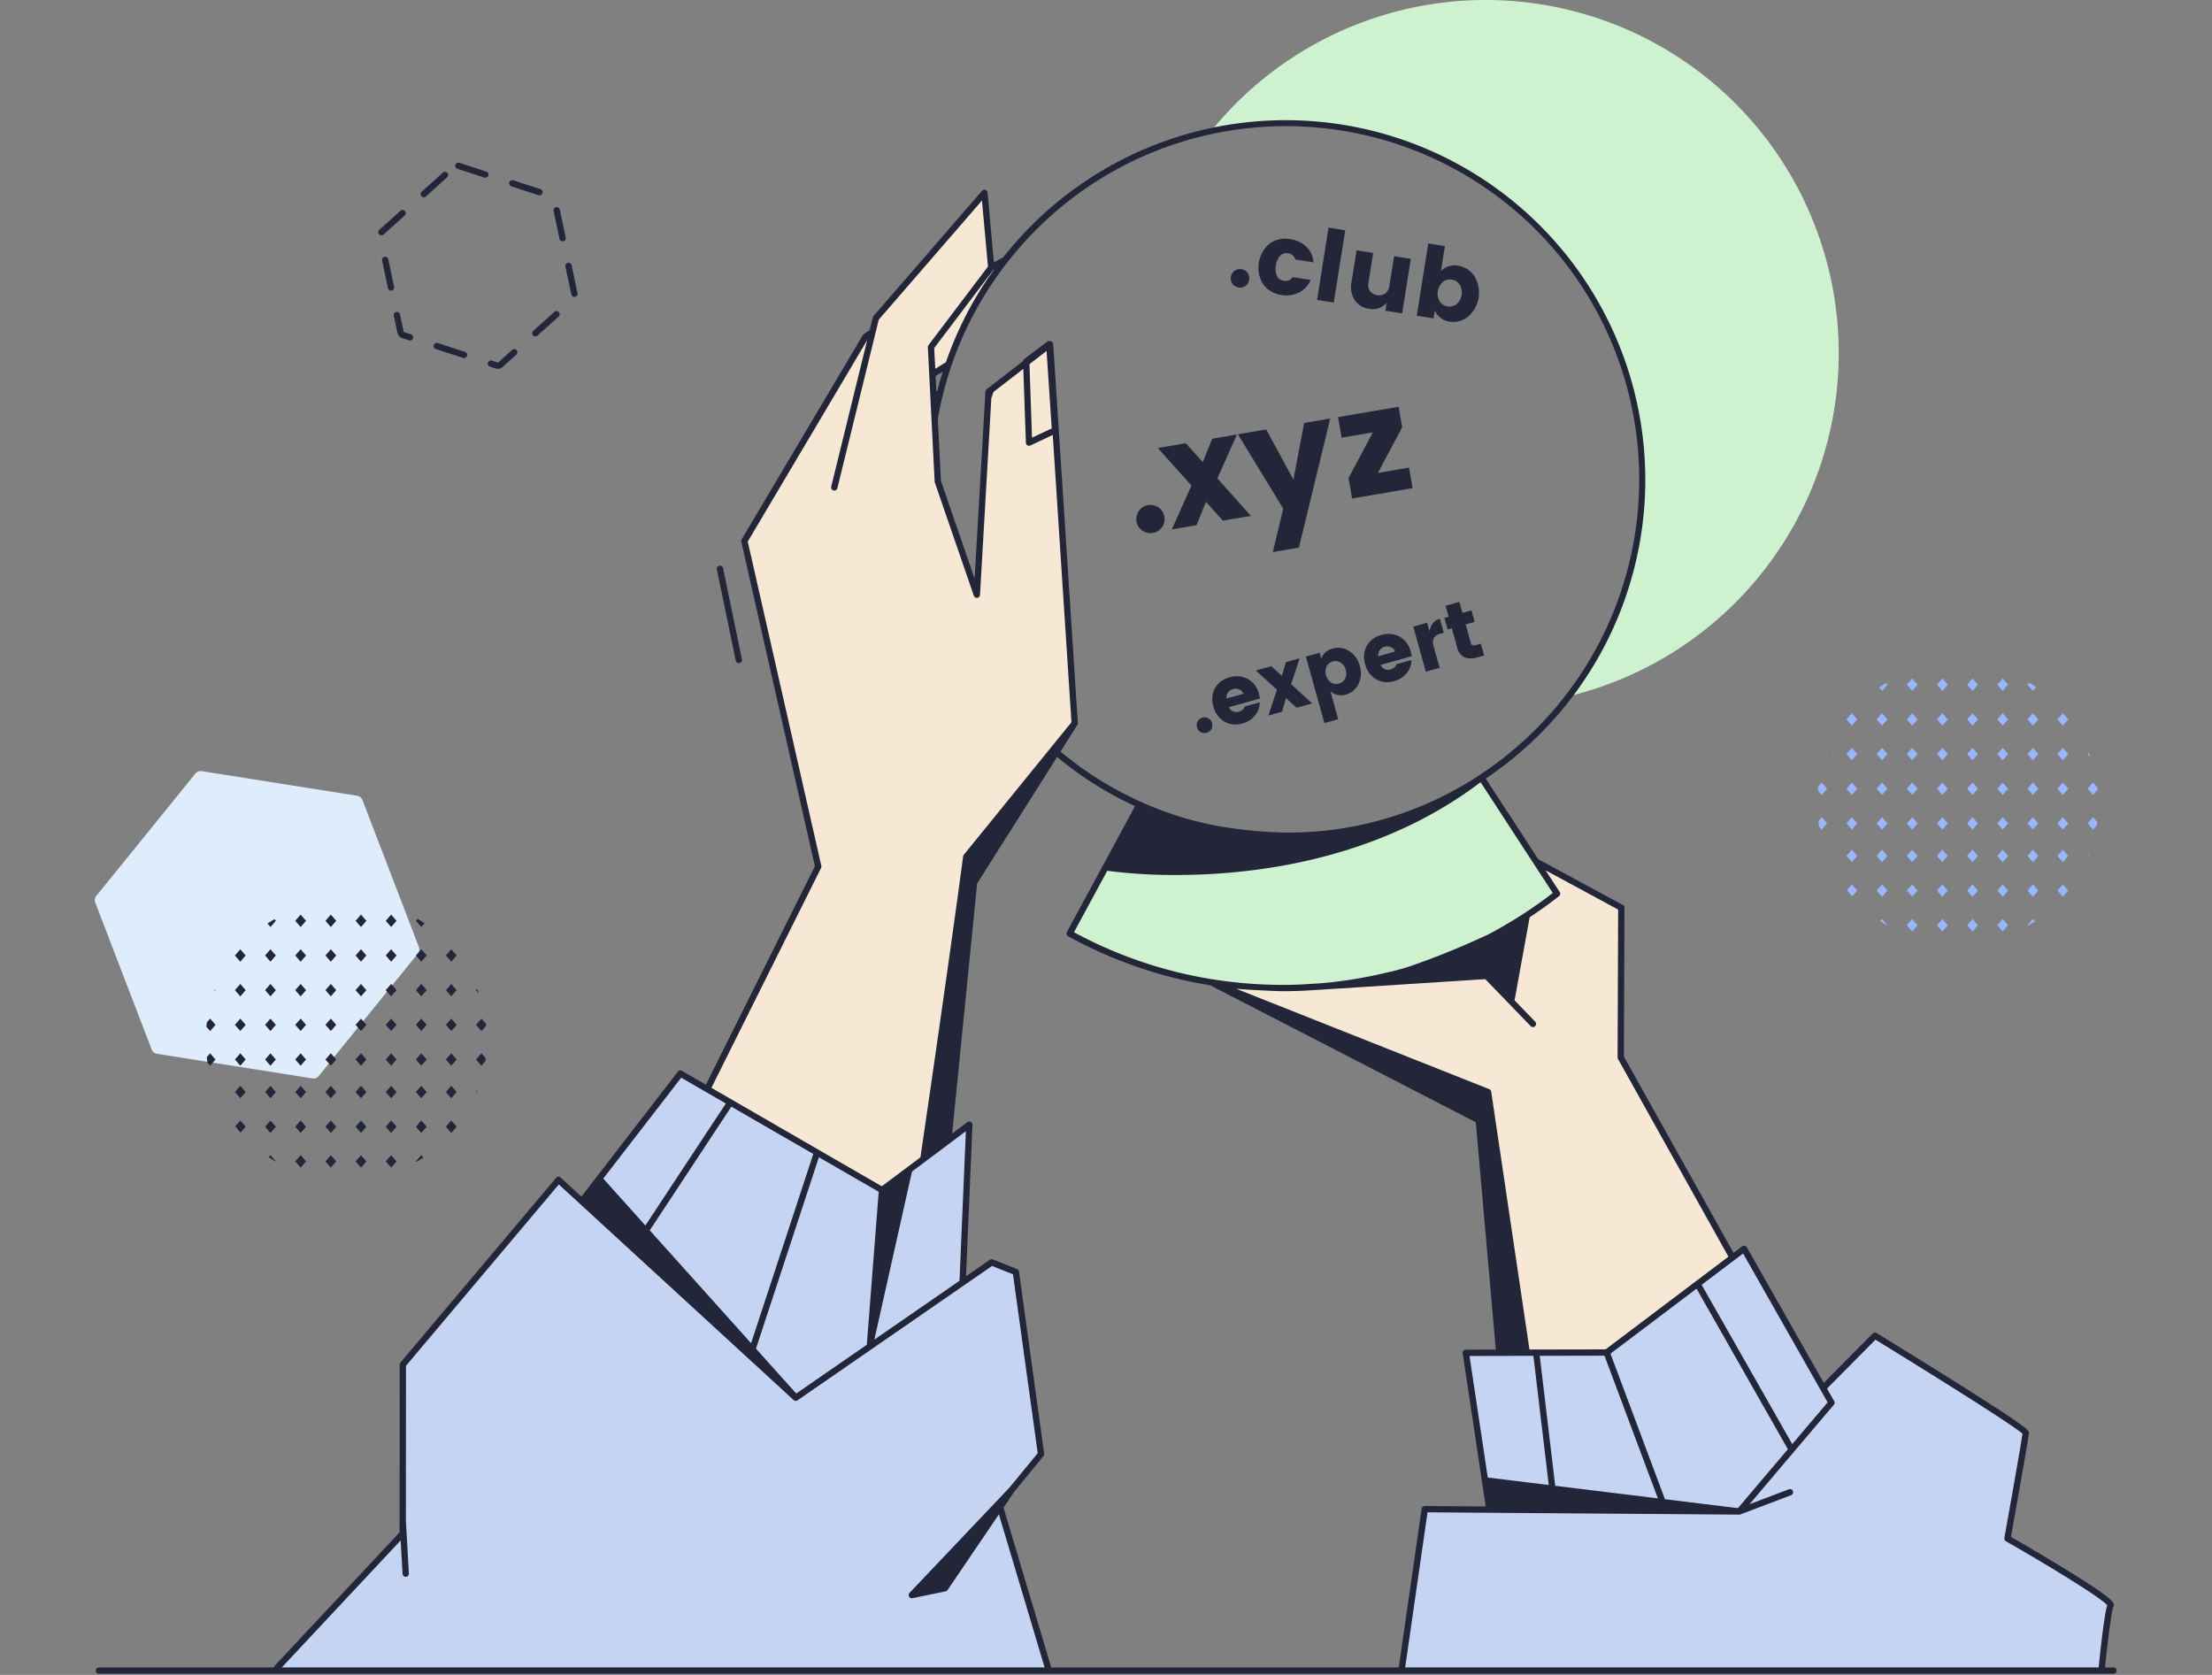
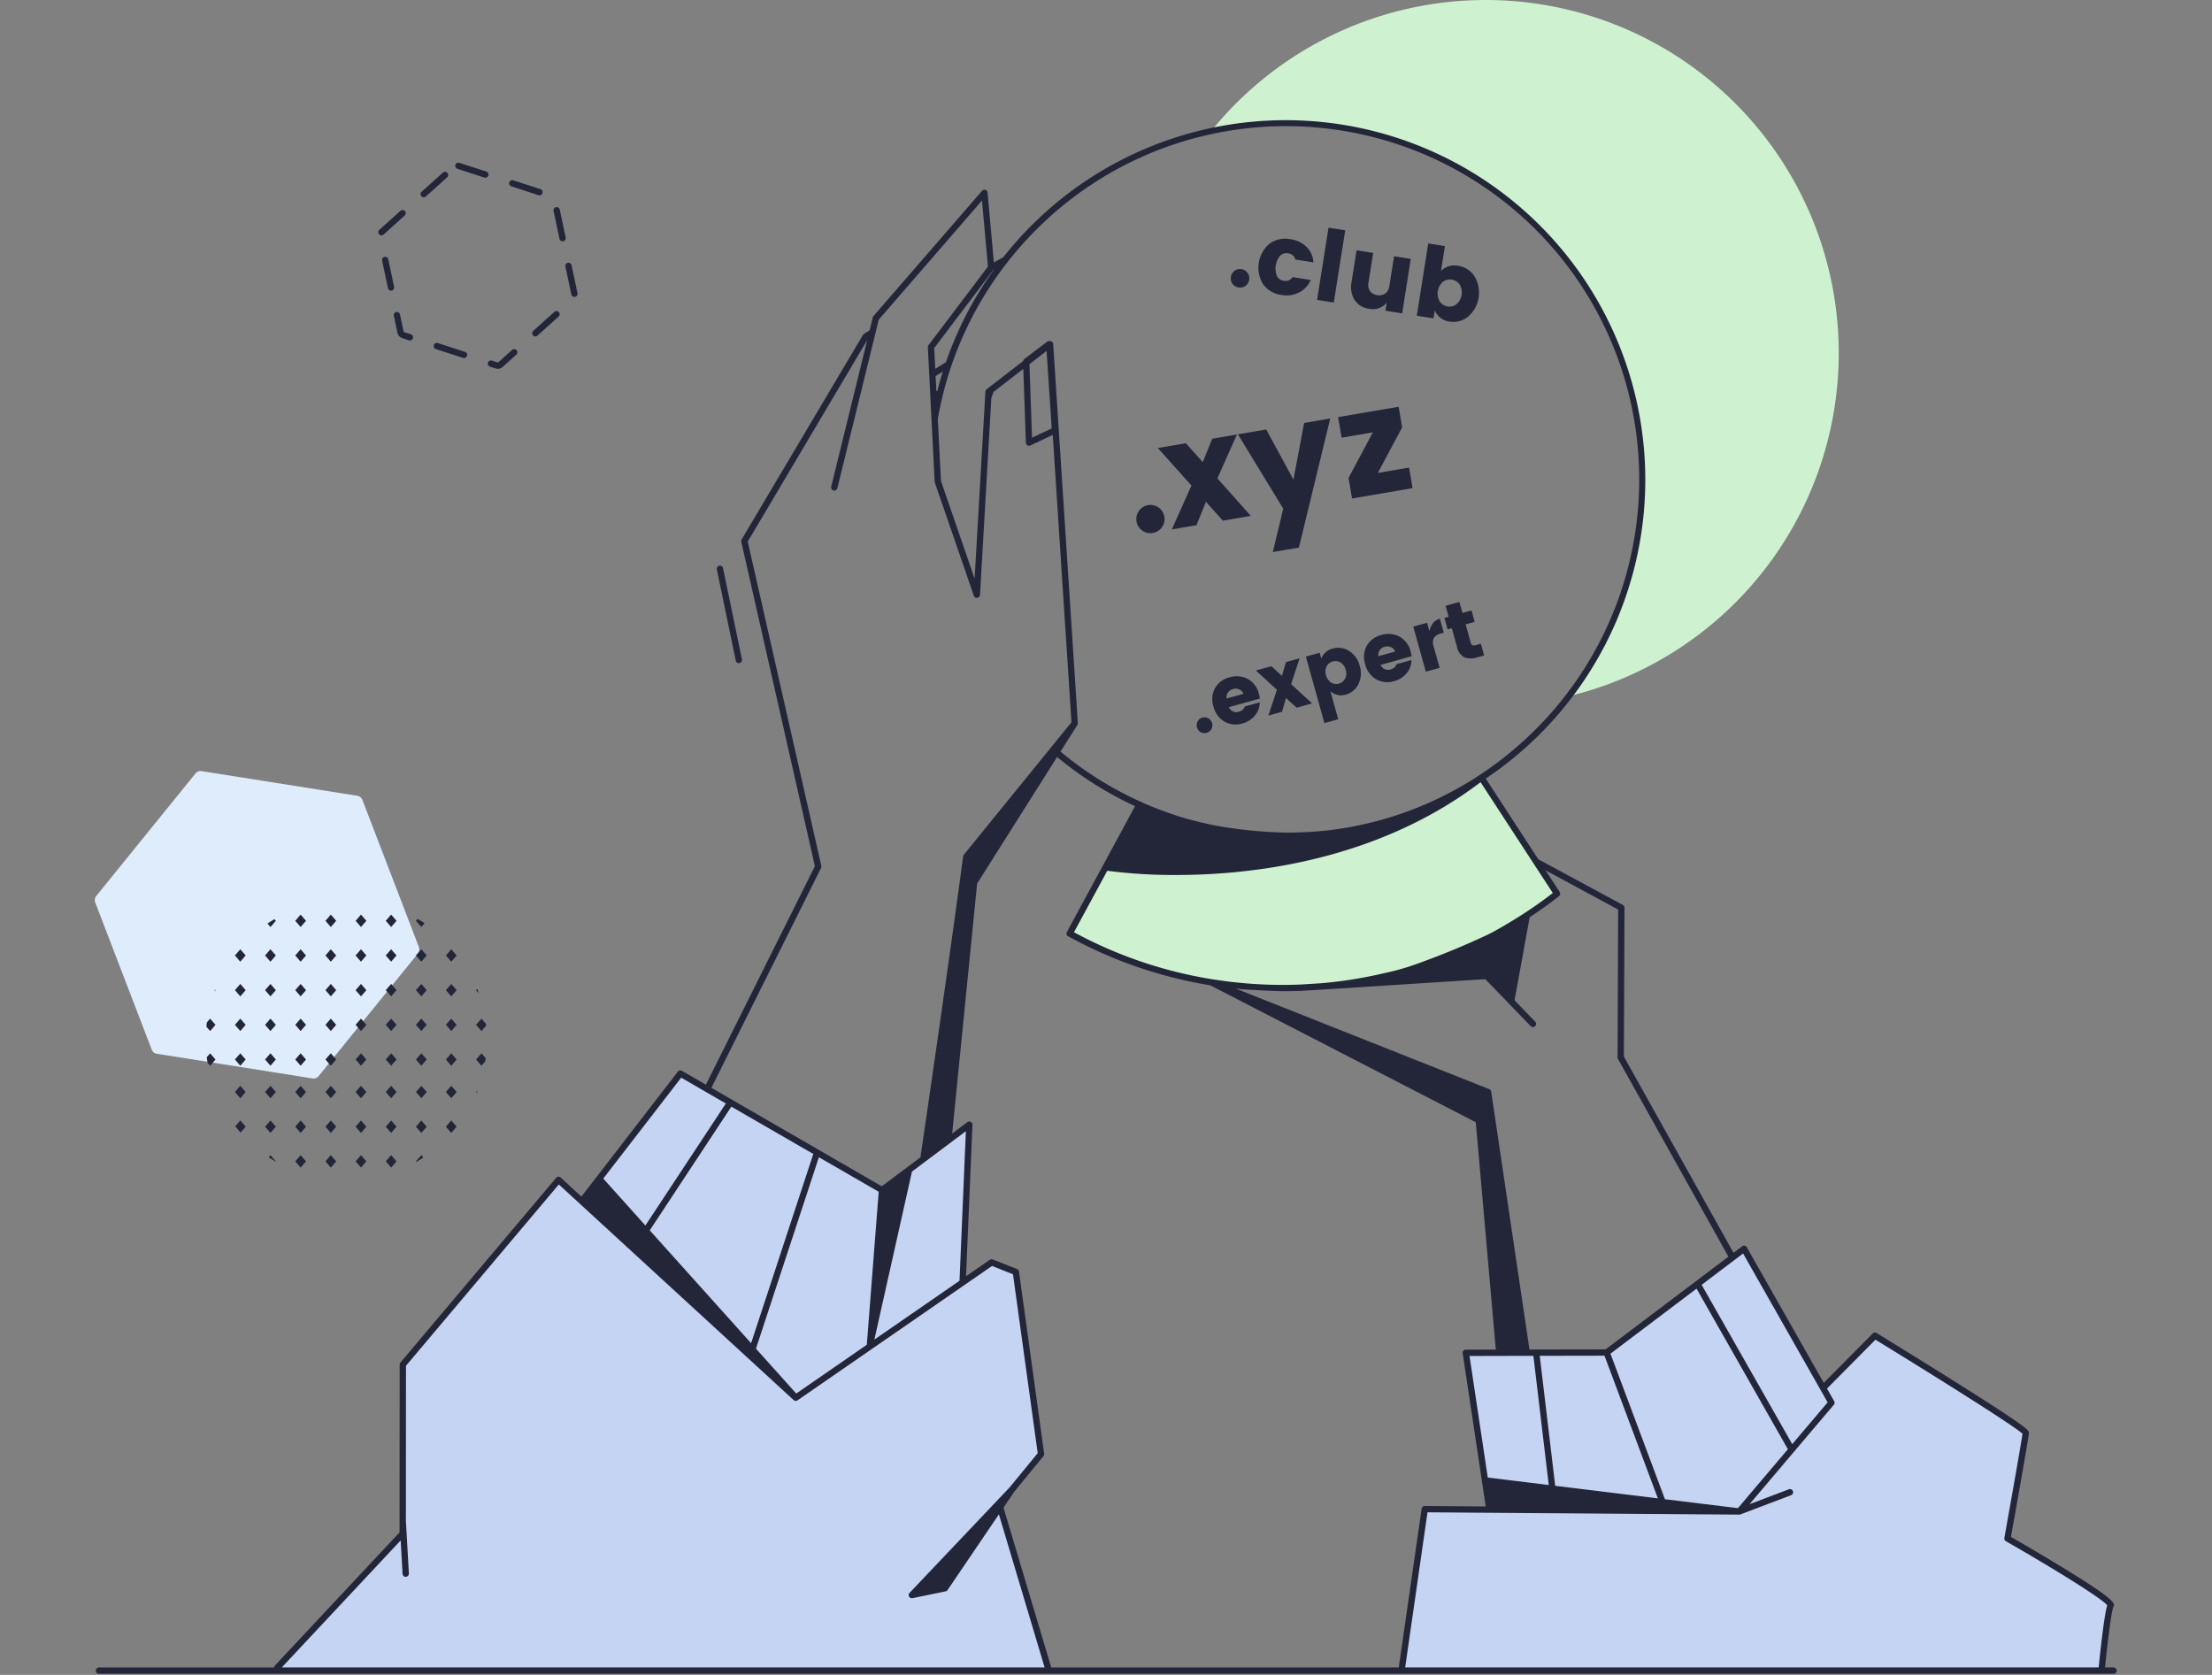
<svg xmlns="http://www.w3.org/2000/svg" viewBox="0 0 700 530">
  <rect x="0" y="0" width="700" height="530" fill="#808080" stroke="none" />
  <rect width="700" height="530" opacity="0" />
  <path d="M581.879,111.72a111.735,111.735,0,0,1-85.37,108.58A112.836,112.836,0,0,0,383.339,41.4a111.725,111.725,0,0,1,198.54,70.32ZM338.5,295.415l.007-.013h0ZM468.779,246.07a.209.209,0,0,1-.06.04c-1.14.89-19.96,15.14-50.57,17.87l-.26.03c-.2.02-.4.03-.6.04a119.946,119.946,0,0,1-36.08-2.48c-.48-.1-.96-.22-1.43-.34a89.587,89.587,0,0,1-19.18-6.62l-22.09,40.79a140.735,140.735,0,0,0,154.22-12.6Z" fill="#cef2cf" />
-   <path d="M152.357,326.264l-1.706-1.963,1.706-1.965,1.4,1.616a44.226,44.226,0,0,0-2.2-9.581l-.907-1.043.362-.417a44.623,44.623,0,0,0-16.65-20.755l-1.034,1.192-1.705-1.965.53-.61a44.268,44.268,0,0,0-22.572-6.156h0a44.265,44.265,0,0,0-22.731,6.248l.451.519L85.6,293.349l-.946-1.091a44.611,44.611,0,0,0-16.595,20.9l.148.172-.4.456a44.261,44.261,0,0,0-2.349,9.749l1.04-1.2,1.7,1.965-1.7,1.963L65.3,324.889c-.131,1.387-.2,2.79-.2,4.211h0a44.952,44.952,0,0,0,.341,5.424l1.058-1.217,1.7,1.964-1.7,1.964-.81-.933a44.27,44.27,0,0,0,8.778,20.087l1.579-1.819,1.7,1.965L76.128,358.4a44.684,44.684,0,0,0,8.9,7.788l.563-.648,1.712,1.964-.053.06a44.448,44.448,0,0,0,44.505.091l-.131-.152,1.705-1.963.652.747a44.62,44.62,0,0,0,16.845-20.525l-.175-.2.467-.538a44.1,44.1,0,0,0,2.438-9.17l-1.2,1.381-1.706-1.964,1.706-1.964,1.328,1.529a44.132,44.132,0,0,0,.152-10.277ZM76.044,347.526l-1.7-1.963,1.7-1.965,1.7,1.965Zm0-10.29-1.7-1.964,1.7-1.964,1.7,1.964Zm0-10.972-1.7-1.963,1.7-1.965,1.7,1.965Zm0-10.973-1.7-1.963,1.7-1.965,1.7,1.965Zm0-10.972-1.7-1.963,1.7-1.965,1.7,1.965Zm9.547,54.18-1.7-1.963,1.7-1.965,1.712,1.965Zm0-10.973-1.7-1.963,1.7-1.965,1.712,1.965Zm0-10.29-1.7-1.964,1.7-1.964,1.712,1.964Zm0-10.972-1.7-1.963,1.7-1.965L87.3,324.3Zm0-10.973-1.7-1.963,1.7-1.965,1.712,1.965Zm0-10.972-1.7-1.963,1.7-1.965,1.712,1.965Zm9.548,65.152-1.7-1.964,1.7-1.964,1.706,1.964Zm0-10.972-1.7-1.963,1.7-1.965,1.706,1.965Zm0-10.973-1.7-1.963,1.7-1.965,1.706,1.965Zm0-10.29-1.7-1.964,1.7-1.964,1.706,1.964Zm0-10.972-1.7-1.963,1.7-1.965,1.706,1.965Zm0-10.973-1.7-1.963,1.7-1.965,1.706,1.965Zm0-10.972-1.7-1.963,1.7-1.965,1.706,1.965Zm0-10.971-1.7-1.964,1.7-1.965,1.706,1.965Zm9.551,76.123-1.7-1.964,1.7-1.964,1.706,1.964Zm0-10.972-1.7-1.963,1.7-1.965,1.706,1.965Zm0-10.973-1.7-1.963,1.7-1.965,1.706,1.965Zm0-10.29-1.7-1.964,1.7-1.964,1.706,1.964Zm0-10.972-1.7-1.963,1.7-1.965L106.4,324.3Zm0-10.973-1.7-1.963,1.7-1.965,1.706,1.965Zm0-10.972-1.7-1.963,1.7-1.965,1.706,1.965Zm0-10.971-1.7-1.964,1.7-1.965,1.706,1.965Zm9.545,76.123-1.712-1.964,1.712-1.964,1.7,1.964Zm0-10.972-1.712-1.963,1.712-1.965,1.7,1.965Zm0-10.973-1.712-1.963,1.712-1.965,1.7,1.965Zm0-10.29-1.712-1.964,1.712-1.964,1.7,1.964Zm0-10.972-1.712-1.963,1.712-1.965,1.7,1.965Zm0-10.973-1.712-1.963,1.712-1.965,1.7,1.965Zm0-10.972-1.712-1.963,1.712-1.965,1.7,1.965Zm0-10.971-1.7-1.964,1.7-1.965,1.7,1.965Zm9.548,76.123-1.706-1.965,1.706-1.963,1.7,1.963Zm0-10.972-1.706-1.964,1.706-1.964,1.7,1.964Zm0-10.973-1.706-1.964,1.706-1.964,1.7,1.964Zm0-10.29-1.706-1.965,1.706-1.963,1.7,1.963Zm0-10.972-1.706-1.964,1.706-1.964,1.7,1.964Zm0-10.972-1.706-1.964,1.706-1.964,1.7,1.964Zm0-10.973-1.706-1.964,1.706-1.964,1.7,1.964Zm0-10.971-1.706-1.965,1.706-1.964,1.7,1.964Zm9.546,65.151-1.705-1.964,1.705-1.964,1.712,1.964Zm0-10.973-1.705-1.964,1.705-1.964,1.712,1.964Zm0-10.29-1.705-1.965,1.705-1.963,1.712,1.963Zm0-10.972-1.705-1.964,1.705-1.964,1.712,1.964Zm0-10.972-1.705-1.964,1.705-1.964,1.712,1.964Zm0-10.973-1.705-1.964,1.705-1.964,1.712,1.964Zm9.48,54.18-1.7-1.964,1.7-1.964,1.705,1.964Zm0-10.973-1.7-1.964,1.7-1.964,1.705,1.964Zm0-10.29-1.7-1.965,1.7-1.963,1.705,1.963Zm0-10.972-1.7-1.964,1.7-1.964,1.705,1.964Zm0-10.972-1.7-1.964,1.7-1.964,1.705,1.964Zm0-10.973-1.7-1.964,1.7-1.964,1.705,1.964Z" fill="none" />
-   <path d="M652.8,258.6l1.705,1.963-1.705,1.965-1.706-1.965Zm-1.706-9.008,1.706,1.964,1.705-1.964-1.705-1.964Zm0-10.972,1.706,1.964,1.705-1.964-1.705-1.964Zm0-10.973,1.706,1.964,1.705-1.964-1.705-1.964Zm9.548,32.917,1.705,1.964,1.2-1.381c.051-.336.086-.678.129-1.017l-1.328-1.53Zm0-10.971,1.705,1.963,1.48-1.7c-.021-.205-.053-.405-.077-.608l-1.4-1.617Zm.906-9.93c-.172-.491-.355-.977-.544-1.46l-.362.417Zm-83.355,20.9-1.706-1.964-1.057,1.218c.072.6.152,1.189.248,1.778l.809.932Zm0-10.971-1.706-1.965-1.039,1.2c-.057.45-.113.9-.155,1.355l1.194,1.375Zm-.149-11.144c-.081.21-.17.415-.248.627l.4-.456Zm6.285,22.115,1.706,1.964,1.705-1.964-1.705-1.964Zm0-10.971,1.706,1.963,1.705-1.963-1.705-1.965Zm0-10.973,1.706,1.963,1.705-1.963-1.705-1.965Zm0-10.972,1.706,1.963,1.705-1.963-1.705-1.965Zm9.547,32.916,1.705,1.964,1.712-1.964-1.712-1.964Zm0-10.971,1.705,1.963,1.712-1.963-1.712-1.965Zm0-10.973,1.705,1.963,1.712-1.963-1.712-1.965Zm0-10.972,1.705,1.963,1.712-1.963-1.712-1.965Zm3.415-10.972-.451-.519c-.747.445-1.483.907-2.2,1.393l.947,1.091Zm6.133,43.888,1.706,1.964,1.705-1.964-1.705-1.964Zm0-10.971,1.706,1.963,1.705-1.963-1.705-1.965Zm0-10.973,1.706,1.963,1.705-1.963-1.705-1.965Zm0-10.972,1.706,1.963,1.705-1.963-1.705-1.965Zm0-10.972,1.706,1.964,1.705-1.964-1.705-1.965Zm9.551,43.888,1.706,1.964,1.705-1.964-1.705-1.964Zm0-10.971,1.706,1.963,1.705-1.963-1.705-1.965Zm0-10.973,1.706,1.963,1.705-1.963-1.705-1.965Zm0-10.972,1.706,1.963,1.705-1.963-1.705-1.965Zm0-10.972,1.706,1.964,1.705-1.964-1.705-1.965Zm9.539,43.888,1.711,1.964,1.706-1.964-1.706-1.964Zm0-10.971,1.711,1.963,1.706-1.963-1.706-1.965Zm0-10.973,1.711,1.963,1.706-1.963-1.706-1.965Zm0-10.972,1.711,1.963,1.706-1.963-1.706-1.965Zm.006-10.972,1.705,1.964,1.706-1.964-1.706-1.965Zm9.548,43.887,1.705,1.965,1.7-1.965-1.7-1.963Zm0-10.971,1.705,1.964,1.7-1.964-1.7-1.964Zm0-10.972,1.705,1.964,1.7-1.964-1.7-1.964Zm0-10.973,1.705,1.964,1.7-1.964-1.7-1.964Zm0-10.972,1.705,1.965,1.7-1.965-1.7-1.964Zm9.546,43.888,1.706,1.965,1.711-1.965-1.711-1.963Zm0-10.971,1.706,1.964,1.711-1.964-1.711-1.964Zm0-10.972,1.706,1.964,1.711-1.964-1.711-1.964Zm0-10.973,1.706,1.964,1.711-1.964-1.711-1.964Zm1.706-9.007,1.033-1.191c-.72-.484-1.459-.942-2.209-1.384l-.53.61Zm7.774,63.187,1.706,1.964,1.705-1.964-1.705-1.963Zm0-10.972,1.706,1.964,1.705-1.964-1.705-1.964Zm9.723.2c.1-.245.2-.492.292-.739l-.467.538Zm-74.782,8.807-1.579,1.819q.8,1.031,1.662,2.012l1.622-1.867Zm-1.706-9.008,1.706,1.963,1.705-1.963-1.705-1.965Zm11.252,19.98-.562.647c.725.481,1.468.937,2.222,1.376l.052-.06Zm-1.705-9.008,1.705,1.963,1.712-1.963-1.712-1.964Zm0-10.972,1.705,1.963,1.712-1.963-1.712-1.965Zm9.548,21.943,1.706,1.964,1.705-1.964-1.705-1.963Zm0-10.971,1.706,1.963,1.705-1.963-1.705-1.964Zm0-10.972,1.706,1.963,1.705-1.963-1.705-1.965Zm9.551,21.943,1.706,1.964,1.705-1.964-1.705-1.963Zm0-10.971,1.706,1.963,1.705-1.963-1.705-1.964Zm0-10.972,1.706,1.963,1.705-1.963-1.705-1.965Zm9.539,21.943,1.711,1.964,1.706-1.964-1.706-1.963Zm0-10.971,1.711,1.963,1.706-1.963-1.706-1.964Zm0-10.972,1.711,1.963,1.706-1.963-1.706-1.965Zm9.554,21.943,1.705,1.964,1.7-1.964-1.7-1.963Zm0-10.972,1.705,1.964,1.7-1.964-1.7-1.963Zm0-10.972,1.705,1.964,1.7-1.964-1.7-1.964Zm9.546,21.944.132.151q1.132-.652,2.225-1.367l-.651-.747Zm0-10.972,1.706,1.964,1.711-1.964-1.711-1.963Zm0-10.972,1.706,1.964,1.711-1.964-1.711-1.964Z" fill="#98b7ff" />
  <path d="M417.289,264.05a109.99,109.99,0,0,1-15.12.38,112.7,112.7,0,0,1-20.96-2.86A119.946,119.946,0,0,0,417.289,264.05Z" fill="#fff" fill-rule="evenodd" />
  <path d="M667.9,508.034c-1,1.939-2.763,19.729-2.763,19.729h-221.5l7.236-50.205,99.5.744-79.058-.591-7.459-49.619L508.437,428l43.481-32.824,27.651,48.709-2.64-4.652,16.413-16.554s47.787,29.258,47.724,30.741-5.8,33.428-5.8,33.428S668.9,506.1,667.9,508.034ZM316.253,476.206l13.184-16.067-7.962-57.621-7.67-3.04-9.182,6.343,2.112-49.927-27.617,20.691-63.806-36.869-31.206,40.407-7.358-6.755-49.27,58.454-.034,53.48L87.7,527.763H331.651Z" fill="#c6d4f4" />
-   <path d="M548.259,397.93,508.439,428l-33.98.07-6.49-73.59L383.3,310.82a141.015,141.015,0,0,0,16.84,1.72c3.826.162,7.621.16,11.382.018l7.455-.474A140.064,140.064,0,0,0,492.729,282.8l-6.61-10.14,26.96,14.57-.19,47.36Zm-216.2-288.8-.016-.241-7.289,5.51.012.36-11.935,9.212-3.7,64.22-12.35-35.82-1.01-19.87-.74-14.51.42.23,4.7-2.94a112.015,112.015,0,0,1,17.92-33.04l-4.411,2.424.008-.01-2.131-23.628-34.361,39.648-1.1,4.494-2.111,1.312-38.4,64.73,23.38,103-35.13,70.42,55.31,31.95,20.97-15.71,8.16-81.62,26.06-41.22,5.78-9.15-7.8-119.93Z" fill="#f6e8d5" />
  <path d="M113.065,251.816l-49.258-7.8a2.093,2.093,0,0,0-1.953.749L30.466,283.518a2.092,2.092,0,0,0-.327,2.066l17.87,46.56a2.092,2.092,0,0,0,1.626,1.317l49.258,7.8a2.091,2.091,0,0,0,1.952-.749l31.388-38.757a2.092,2.092,0,0,0,.327-2.066l-17.87-46.561A2.092,2.092,0,0,0,113.065,251.816Z" fill="#dfecfc" />
  <path d="M144.514,335.271l-1.705,1.965-1.7-1.965,1.7-1.963Zm-1.705-12.935-1.7,1.964,1.7,1.964,1.705-1.964Zm0-10.972-1.7,1.964,1.7,1.964,1.705-1.964Zm0-10.973-1.7,1.964,1.7,1.964,1.705-1.964Zm10.747,35.464c.051-.337.085-.679.129-1.018l-1.328-1.529-1.706,1.964,1.706,1.964Zm.2-11.9-1.4-1.616-1.706,1.965,1.706,1.963,1.48-1.7C153.816,324.356,153.783,324.156,153.76,323.952Zm-3.109-10.624.907,1.043c-.173-.491-.356-.977-.545-1.46Zm-85.212,21.2c.073.6.153,1.19.248,1.778l.81.933,1.7-1.964-1.7-1.964ZM68.2,324.3l-1.7-1.965-1.04,1.2c-.056.451-.112.9-.154,1.356l1.194,1.375Zm-.148-11.145c-.081.21-.17.416-.248.628l.4-.456Zm9.695,22.116-1.7-1.964-1.7,1.964,1.7,1.964Zm0-10.971-1.7-1.965-1.7,1.965,1.7,1.963Zm0-10.973-1.7-1.965-1.7,1.965,1.7,1.963Zm0-10.972-1.7-1.965-1.7,1.965,1.7,1.963ZM87.3,335.272l-1.712-1.964-1.7,1.964,1.7,1.964Zm0-10.971-1.712-1.965-1.7,1.965,1.7,1.963Zm0-10.973-1.712-1.965-1.7,1.965,1.7,1.963Zm0-10.972-1.712-1.965-1.7,1.965,1.7,1.963Zm0-10.972-.451-.519c-.747.445-1.483.906-2.2,1.393l.946,1.091Zm9.544,43.888-1.706-1.964-1.7,1.964,1.7,1.964Zm0-10.971-1.706-1.965-1.7,1.965,1.7,1.963Zm0-10.973-1.706-1.965-1.7,1.965,1.7,1.963Zm0-10.972-1.706-1.965-1.7,1.965,1.7,1.963Zm0-10.972-1.706-1.965-1.7,1.965,1.7,1.964Zm9.551,43.888-1.706-1.964-1.7,1.964,1.7,1.964Zm0-10.971-1.706-1.965-1.7,1.965,1.7,1.963Zm0-10.973-1.706-1.965-1.7,1.965,1.7,1.963Zm0-10.972-1.706-1.965-1.7,1.965,1.7,1.963Zm0-10.972-1.706-1.965-1.7,1.965,1.7,1.964Zm9.544,43.888-1.7-1.964-1.712,1.964,1.712,1.964Zm0-10.971-1.7-1.965-1.712,1.965,1.712,1.963Zm0-10.973-1.7-1.965-1.712,1.965,1.712,1.963Zm0-10.972-1.7-1.965-1.712,1.965,1.712,1.963Zm0-10.972-1.7-1.965-1.7,1.965,1.7,1.964Zm7.843,41.924-1.706,1.963,1.706,1.965,1.7-1.965Zm0-10.972-1.706,1.964,1.706,1.964,1.7-1.964Zm0-10.972-1.706,1.964,1.706,1.964,1.7-1.964Zm0-10.973-1.706,1.964,1.706,1.964,1.7-1.964Zm0-10.972-1.706,1.964,1.706,1.965,1.7-1.965Zm11.258,45.852-1.712-1.963-1.705,1.963,1.705,1.965Zm0-10.971-1.712-1.964-1.705,1.964,1.705,1.964Zm0-10.972-1.712-1.964-1.705,1.964,1.705,1.964Zm0-10.973-1.712-1.964-1.705,1.964,1.705,1.964Zm-.678-10.2c-.72-.484-1.46-.941-2.209-1.383l-.53.61,1.705,1.965Zm6.741,64.379,1.7,1.964,1.705-1.964-1.705-1.964Zm1.7-12.937-1.7,1.964,1.7,1.964,1.705-1.964Zm8.017,2.167c.1-.246.2-.492.292-.74l-.467.538ZM74.465,356.39q.8,1.032,1.663,2.013l1.621-1.867-1.7-1.965Zm3.284-10.827-1.7-1.965-1.7,1.965,1.7,1.963Zm7.279,20.628c.725.481,1.468.937,2.222,1.376l.053-.06-1.712-1.964Zm2.275-9.655-1.712-1.965-1.7,1.965,1.7,1.963Zm0-10.973L85.591,343.6l-1.7,1.965,1.7,1.963Zm9.542,21.944-1.706-1.964-1.7,1.964,1.7,1.964Zm0-10.971-1.706-1.965-1.7,1.965,1.7,1.963Zm0-10.973L95.139,343.6l-1.7,1.965,1.7,1.963Zm9.551,21.944-1.706-1.964-1.7,1.964,1.7,1.964Zm0-10.971-1.706-1.965-1.7,1.965,1.7,1.963Zm0-10.973L104.69,343.6l-1.7,1.965,1.7,1.963Zm9.544,21.944-1.7-1.964-1.712,1.964,1.712,1.964Zm0-10.971-1.7-1.965-1.712,1.965,1.712,1.963Zm0-10.973-1.7-1.965-1.712,1.965,1.712,1.963Zm6.137,21.943,1.706,1.965,1.7-1.965-1.7-1.963Zm1.706-12.935-1.706,1.964,1.706,1.964,1.7-1.964Zm0-10.973-1.706,1.964,1.706,1.964,1.7-1.964Zm10.2,22.692-.652-.747-1.705,1.963.131.152C132.511,367.222,133.254,366.768,133.981,366.29Zm1.06-9.755-1.712-1.964-1.705,1.964,1.705,1.964Zm0-10.973-1.712-1.964-1.705,1.964,1.705,1.964Zm26.8-286.592,8.56,2.79a1.115,1.115,0,0,0,.31.05,1.006,1.006,0,0,0,.31-1.96l-8.56-2.78a1,1,0,1,0-.62,1.9Zm-38.1,33.01a1.492,1.492,0,0,0,.21-.02,1,1,0,0,0,.77-1.19l-1.87-8.8a1,1,0,0,0-1.95.41l1.87,8.81A.992.992,0,0,0,123.739,91.98Zm10.35-29.55a1,1,0,0,0,.67-.25l6.69-6.03a1,1,0,1,0-1.34-1.48l-6.69,6.02a1,1,0,0,0,.67,1.74Zm41.34,36.26-6.69,6.02a1.009,1.009,0,0,0-.07,1.42,1,1,0,0,0,.74.33,1.008,1.008,0,0,0,.67-.26l6.69-6.02a1,1,0,0,0-1.34-1.49Zm-30.71-45.28,8.56,2.78a.84.84,0,0,0,.31.05,1,1,0,0,0,.31-1.95l-8.56-2.78a1,1,0,0,0-.62,1.9Zm-24.01,21.07a1.008,1.008,0,0,0,.67-.26l6.69-6.02a1,1,0,1,0-1.34-1.49l-6.69,6.02a1,1,0,0,0-.07,1.41A1.007,1.007,0,0,0,120.709,74.48Zm7.01,30.4-1.13-5.31a1,1,0,1,0-1.95.42l1.12,5.3A2.3,2.3,0,0,0,127.3,107l2.11.69a1.115,1.115,0,0,0,.31.05,1,1,0,0,0,.31-1.95l-2.11-.69A.3.3,0,0,1,127.719,104.88Zm51.2-20.52,1.88,8.8a1,1,0,0,0,.97.8.761.761,0,0,0,.21-.03.988.988,0,0,0,.77-1.18l-1.87-8.81a1,1,0,0,0-1.18-.77A1.017,1.017,0,0,0,178.919,84.36Zm-1.87-8.8a1,1,0,0,0,.98.79,1.492,1.492,0,0,0,.21-.02,1,1,0,0,0,.77-1.19l-1.87-8.8a1,1,0,0,0-1.96.41Zm-30.21,37.74a1,1,0,0,0,.31-1.95l-8.56-2.78a1,1,0,1,0-.62,1.9l8.56,2.78A1.115,1.115,0,0,0,146.839,113.3Zm8.25,2.73,1.73.56a2.161,2.161,0,0,0,.71.12,2.315,2.315,0,0,0,1.54-.59l4.32-3.9a1,1,0,0,0,.08-1.41,1.01,1.01,0,0,0-1.42-.08l-4.32,3.9a.346.346,0,0,1-.3.06l-1.72-.56a1,1,0,1,0-.62,1.9Zm77.74,93.014a1,1,0,0,0,.978.8,1.093,1.093,0,0,0,.2-.02,1,1,0,0,0,.776-1.183l-5.975-28.851a1,1,0,1,0-1.959.406ZM391.959,90.97a2.9,2.9,0,0,0,2.19-.51,2.986,2.986,0,0,0,.65-4.11,2.762,2.762,0,0,0-1.92-1.16,2.87,2.87,0,0,0-3.35,2.43,2.889,2.889,0,0,0,2.43,3.35Zm13.58,2.37a8.8,8.8,0,0,0,5.58-.8,7.726,7.726,0,0,0,3.64-3.95l-5.72-.91a2.9,2.9,0,0,1-1.18,1.05,3.024,3.024,0,0,1-1.6.1,2.771,2.771,0,0,1-2.21-1.57,6.5,6.5,0,0,1,1-6.28,2.874,2.874,0,0,1,2.69-.79,2.545,2.545,0,0,1,2.18,1.93l5.72.9a7.5,7.5,0,0,0-2.2-4.92,9.108,9.108,0,0,0-5.1-2.41,8.49,8.49,0,0,0-6.57,1.41,9.921,9.921,0,0,0-2.04,12.85A8.447,8.447,0,0,0,405.539,93.34Zm20.17-20.47-5.29-.84L416.8,94.9l5.28.84Zm7.47,24.82a5.729,5.729,0,0,0,5.65-1.9l-.4,2.54,5.29.83,2.73-17.24-5.29-.84-1.48,9.37a3.652,3.652,0,0,1-1.29,2.44,3.747,3.747,0,0,1-4.85-.77,3.6,3.6,0,0,1-.47-2.72l1.48-9.37-5.25-.83-1.6,10.08a7.678,7.678,0,0,0,.99,5.67A6.344,6.344,0,0,0,433.179,97.69Zm20.46,3.05-5.29-.84,3.63-22.87,5.28.84-1.25,7.88a5.933,5.933,0,0,1,5.44-1.64,7.373,7.373,0,0,1,5.19,3.37,10.074,10.074,0,0,1-2.01,12.69,7.4,7.4,0,0,1-5.93,1.59,5.9,5.9,0,0,1-4.66-3.53Zm2.01-5.29a3.714,3.714,0,0,0,2.45,1.53,3.762,3.762,0,0,0,2.8-.68,4.968,4.968,0,0,0,1-6.29,3.686,3.686,0,0,0-2.45-1.53,3.742,3.742,0,0,0-2.81.68,4.977,4.977,0,0,0-.99,6.29Zm-94.22,72.41a4.469,4.469,0,1,0-1.77-2.85A4.214,4.214,0,0,0,361.429,167.86Zm9.4-.33,7.8-1.33,3-7.41,5.35,5.97,8.86-1.51-10.59-11.87,6.18-13.89-7.8,1.34-3.01,7.4-5.35-5.97-8.86,1.52,10.63,11.86Zm40.22,5.75,9.91-40.85-8.26,1.42-3.39,17.92L400.7,135.9l-8.95,1.54,14.34,23.53-3.3,13.72Zm24.98-23.62,7.69-14.43-1.11-6.51L423.449,132l1.12,6.51,9.88-1.69-7.7,14.43,1.12,6.5,19.15-3.28-1.11-6.51Zm-53.62,77.66a2.476,2.476,0,0,0-3.61,2.84,2.346,2.346,0,0,0,1.16,1.51,2.522,2.522,0,0,0,3.4-.95,2.547,2.547,0,0,0-.95-3.4Zm16.29-6.27-9.81,2.73a2.548,2.548,0,0,0,2.98,1.48,3.53,3.53,0,0,0,1.2-.51,1.945,1.945,0,0,0,.5-.5,3.556,3.556,0,0,0,.35-.69l4.73-1.31a6.511,6.511,0,0,1-1.49,4.14,7.6,7.6,0,0,1-4,2.54,7.183,7.183,0,0,1-5.67-.58,7.53,7.53,0,0,1-3.48-4.78,7.4,7.4,0,0,1,.5-5.84,7.213,7.213,0,0,1,4.58-3.39,7.563,7.563,0,0,1,5.75.49,7.33,7.33,0,0,1,3.58,4.81A10.024,10.024,0,0,1,398.7,221.05Zm-5.21-1.5a2.42,2.42,0,0,0-1.32-1.38,2.945,2.945,0,0,0-1.99-.12,2.7,2.7,0,0,0-1.59,1.12,2.814,2.814,0,0,0-.44,1.87Zm17.77-11.23-4.32,1.2-1.27,4.35-3.35-3.06-4.91,1.37,6.68,6.07-2.7,8.19,4.31-1.2,1.27-4.35,3.36,3.06,4.9-1.37-6.65-6.08Zm19.04,2.4a7.723,7.723,0,0,1-.43,5.77,6.257,6.257,0,0,1-4.01,3.32,5.02,5.02,0,0,1-4.84-1.07l2.47,8.86-4.37,1.22-5.87-21.05,4.37-1.22.52,1.86a5.025,5.025,0,0,1,3.62-3.18,6.231,6.231,0,0,1,5.18.77A7.763,7.763,0,0,1,430.3,210.72Zm-4.45,1.24a3.6,3.6,0,0,0-1.67-2.34,3.166,3.166,0,0,0-4.35,1.2,4.207,4.207,0,0,0,1.45,5.2,3.166,3.166,0,0,0,4.35-1.2A3.542,3.542,0,0,0,425.849,211.96Zm20.86-4.3-9.81,2.74a2.432,2.432,0,0,0,1.27,1.31,2.475,2.475,0,0,0,1.72.17,3.669,3.669,0,0,0,1.19-.51,2.686,2.686,0,0,0,.51-.5,5.528,5.528,0,0,0,.34-.69l4.73-1.32a6.518,6.518,0,0,1-1.49,4.15,7.551,7.551,0,0,1-4,2.53,7.142,7.142,0,0,1-5.67-.58,7.534,7.534,0,0,1-3.48-4.77,7.358,7.358,0,0,1,.51-5.84,7.239,7.239,0,0,1,4.57-3.4,7.63,7.63,0,0,1,5.76.49,7.311,7.311,0,0,1,3.57,4.81A8.994,8.994,0,0,1,446.709,207.66Zm-5.21-1.49a2.363,2.363,0,0,0-1.32-1.38,2.831,2.831,0,0,0-1.99-.12,2.622,2.622,0,0,0-1.59,1.12,2.858,2.858,0,0,0-.44,1.87Zm14.08,5.16-1.88-6.74a3.519,3.519,0,0,1,.06-2.72,3.309,3.309,0,0,1,2.06-1.35l1.07-.29-1.24-4.45q-2.55.705-3.3,3.95l-.74-2.66-4.37,1.22,3.97,14.26Zm9.88-7.82-1.65-5.93,2.86-.8-1.01-3.63-2.86.8-.97-3.47-4.37,1.22.97,3.47-1.33.37,1.01,3.63,1.33-.37,1.65,5.93a4.6,4.6,0,0,0,2.33,3.27,6.078,6.078,0,0,0,4.02.03l2.22-.62-1.03-3.71-1.56.44C466.179,204.38,465.649,204.17,465.459,203.51ZM669.845,528.654a1,1,0,0,1-1,1H31.322a1,1,0,0,1,0-2h55.4a.969.969,0,0,1,.246-.574l39.478-42.173.034-53.086a1,1,0,0,1,.235-.644l49.27-58.454a1,1,0,0,1,.7-.353,1.017,1.017,0,0,1,.74.261l6.561,6.024,0,0,30.53-39.55a1.006,1.006,0,0,1,1.29-.25l7.58,4.38,34.49-69.14-23.29-102.66a.988.988,0,0,1,.11-.73l38.38-64.7.02-.03a.975.975,0,0,1,.33-.34l.05-.03,1.71-1.07,1.01-4.09a1.058,1.058,0,0,1,.22-.42l34.36-39.65a1,1,0,0,1,1.75.57l1.99,22.1,2.98-1.64a113.784,113.784,0,1,1,152.67,164.97l16.64,25.53,26.74,14.45a.984.984,0,0,1,.53.88l-.19,47.1,34.69,62.11,2.74-2.07a1,1,0,0,1,.8-.18,1.017,1.017,0,0,1,.67.49l24.36,42.91,15.48-15.62a1.013,1.013,0,0,1,1.24-.15c.11.08,12.08,7.41,23.89,14.82,24.37,15.31,24.34,15.98,24.31,16.82-.06,1.43-4.71,27.42-5.69,32.87,2.09,1.2,9.18,5.3,16.1,9.53,17.36,10.59,16.87,11.54,16.31,12.63-.62,1.21-1.91,11.85-2.64,19.16v0h2.7A1,1,0,0,1,669.845,528.654ZM578.169,439.4l2.27,3.99a1,1,0,0,1-.11,1.14l-12.537,14.78c-.006.008-.012.014-.019.022l-.074.088L553.66,475.989l12.406-4.706a1,1,0,1,1,.71,1.869l-15.961,6.054-.006,0a.05.05,0,0,0-.013,0l-.033.013,0,0-.02.01a.833.833,0,0,1-.15.04,1.744,1.744,0,0,1-.19.018l-.017,0h-.008l-23.145-.17h-.1l-35.01-.26-.053,0h-.008l-.012,0-.037,0h-.04l-20.68-.15-19.55-.15-7.07,49.09v0H664.139v0c.28-2.86,1.68-16.53,2.71-19.66-1.8-2.28-17.63-12.01-32.07-20.28a.987.987,0,0,1-.49-1.04c2.17-12.09,5.36-30.14,5.74-32.97-2.75-2.6-28.8-18.89-46.53-29.76ZM332.625,527.654H442.649v-.034l7.24-50.2a.993.993,0,0,1,.99-.86h.01l19.28.14-1.23-8.1a.375.375,0,0,1-.01-.11v-.02l-6.05-40.23a.971.971,0,0,1,.23-.8.99.99,0,0,1,.75-.35l9.5-.02-6.34-71.95-84.03-43.33a139.57,139.57,0,0,1-44.81-15.43.689.689,0,0,0-.08-.03.994.994,0,0,1-.54-1.24c.02-.06.05-.11.07-.17l11.34-20.94,10.22-18.88a112.226,112.226,0,0,1-24.66-15.56l-25.31,40.05-7.9,79.11,4.82-3.61a.993.993,0,0,1,1.06-.08,1.021,1.021,0,0,1,.54.93l-2.03,47.91v0l7.529-5.2a1,1,0,0,1,.936-.107l7.671,3.04a1,1,0,0,1,.622.793L330.428,460a1,1,0,0,1-.218.772l-9.16,11.164v0l0,0-.009.011-3.475,5.132,15.05,50.389A.954.954,0,0,1,332.625,527.654ZM274.319,425.37l3.75-48.24-18.92-10.93-.008,0L239.23,426.771l12.745,14.2,22.353-15.442A1.12,1.12,0,0,1,274.319,425.37Zm-68.7-36.034,0,0,32.07,35.71h0l19.684-59.884L231.439,350.19h0Zm98.024,15.949v-.005l2.01-47.32L288.6,370.73v.01L276.7,423.9Zm206,23.065h0l17.243,46.069,23.088,2.82,15.81-18.64h0l-28.9-50.818Zm-44.61.74,5.78,38.46,19.3,2.37-4.865-40.87h-2.093l-8.69.02Zm22.226-.05,4.895,41.13,32.489,3.97h0L507.745,429h-.006Zm51.234-22.47h0l28.67,50.41,11.2-13.21-2.3-4.05-24.45-43.06-2.73,2.06ZM489.1,275.4l4.47,6.86a1,1,0,0,1-.22,1.33q-4.515,3.54-9.28,6.67l-4.78,26.28v.01l6.54,6.76a1.005,1.005,0,0,1-.72,1.7.954.954,0,0,1-.72-.31l-14.37-14.86s-56.1,3.62-58.26,3.71h-.07s-3.89.11-5.61.11c-1.99,0-11.94-.47-14.88-.78l80.08,31.77a.992.992,0,0,1,.62.79l12.11,81.61,2.06-.01h.13l21.9-.04,28.37-21.41a.9.9,0,0,1,.2-.142c.009-.006.014-.015.023-.021l.008,0,10.273-7.764-34.96-62.58a.938.938,0,0,1-.12-.49l.18-46.77Zm-20.56-27.88a128.126,128.126,0,0,1-11.95,8.04c-1.5.89-3.02,1.75-4.53,2.58-28.76,15.59-59.65,18.74-79.88,18.74a163.454,163.454,0,0,1-21.77-1.33h-.01L339.869,295a137.622,137.622,0,0,0,43.21,14.79s2.24.35,3.12.47c4.6.66,9.27,1.08,13.98,1.28,3.84.16,7.68.16,11.5,0l6.21-.39a136.452,136.452,0,0,0,14.97-2.09c1.88-.36,3.76-.77,5.62-1.22h.02a75.805,75.805,0,0,0,7.91-2.14,250.574,250.574,0,0,0,24.21-9.85c2.425-1.189,4.76-2.56,7.08-3.95a.01.01,0,0,1,.01-.01q2.505-1.485,4.94-3.09,4.485-2.925,8.74-6.22ZM322.259,78.79c-1.17,1.36-2.31,2.74-3.42,4.16a111.552,111.552,0,0,0-11.98,18.94c-.42.84-.83,1.68-1.22,2.53q-1.965,4.155-3.56,8.48c-.37,1-.73,2.01-1.07,3.03q-1.17,3.42-2.11,6.95a2.048,2.048,0,0,0-.05.24c-.19.69-.37,1.38-.54,2.08-.02.09-.04.17-.05.25-.58,2.36-1.07,4.74-1.48,7.16l.35,6.87.11,2.16.53,10.54v.01l10.65,30.89,2.91-50.3.41-7.21.1-1.66a.981.981,0,0,1,.38-.73l.5-.39,2.91-2.24,3.12-2.41,3.95-3.05,1.07-.82a.962.962,0,0,1,.38-.67l7.29-5.51a.994.994,0,0,1,.97-.13.961.961,0,0,1,.29.08,1.008,1.008,0,0,1,.59.84l7.8,119.93v.05a1,1,0,0,1-.16.55l-5.32,8.43a110.343,110.343,0,0,0,25.2,15.79.031.031,0,0,1,.02.01h.03a.761.761,0,0,1,.21.08c.01,0,.01.01.02.01a.01.01,0,0,0,.01.01l.04.02a.59.59,0,0,1,.08.04l.01.01a.076.076,0,0,0,.04.02c.04.02.08.04.13.06.15.07.35.17.6.28a111.906,111.906,0,0,0,12.04,4.46c.26.07.51.15.78.23,2.61.75,5.55,1.5,8.79,2.17.12.02.25.05.39.08.41.08.82.16,1.24.24a140.32,140.32,0,0,0,21.75,2.11h.5c2.94,0,5.99-.12,9.11-.36.73-.06,1.47-.11,2.2-.19.43-.03.86-.08,1.28-.13a110.461,110.461,0,0,0,47.78-17.28c.05-.03.1-.06.14-.09h.01a.265.265,0,0,1,.06-.05c.01-.01.02-.02.03-.02.05-.04.08-.06.09-.07a.95.95,0,0,1,.17-.1.01.01,0,0,0,.01-.01c.01,0,.01,0,.02-.01a112.662,112.662,0,0,0,14.19-11.1,111.8,111.8,0,0,0-70.92-194.03c-1.6-.07-3.2-.1-4.78-.1A111.654,111.654,0,0,0,322.259,78.79Zm3.52,36.45.81,23.27,6.24-2.94-1.64-24.51Zm-29.46,8.53.32-.11q.765-3.075,1.73-6.08l-2.29,1.43Zm18.24-38.47-.23.13-14.18,18.74-2.14,2.83-2.38,3.14.34,6.58,3.38-2.11q1.635-4.755,3.69-9.31c.36-.84.75-1.67,1.15-2.5A113.224,113.224,0,0,1,314.559,85.3Zm-89.43,258.93,53.91,31.16,12.24-9.16v-.01s8.65-58.73,13.51-95.23a1.014,1.014,0,0,1,.21-.5l26.94-33.16,1.26-1.56,5.87-7.22-5.92-90.92-7.08,3.34a1.023,1.023,0,0,1-.42.09,1.067,1.067,0,0,1-.52-.14,1.007,1.007,0,0,1-.48-.82l-.82-23.36-9.42,7.28-.69,1.95-3.59,62.28a1.005,1.005,0,0,1-1.95.27l-12.31-35.72a.636.636,0,0,1-.06-.18.693.693,0,0,1-.03-.2l-.41-8.04v-.01l-.09-1.77-.11-2.17-.4-7.93v-.02l-.3-5.69-.01-.27-.09-1.81-.02-.26.01-.01-.74-14.56a.951.951,0,0,1,.2-.65l.55-.72.27-.37,2.15-2.83,13.26-17.53,2.59-3.42-.02-.27-1.87-20.63-32.66,37.69-.46,1.87-.08.35-.6,2.43-.05.21-11.91,48.47a1.024,1.024,0,0,1-.98.76.969.969,0,0,1-.23-.03,1,1,0,0,1-.74-1.21l11.39-46.37-37.8,63.75,23.28,102.61a.971.971,0,0,1-.08.67Zm-34.22,28.72L204.235,387.8,229.7,349.19h0l-14.13-8.17Zm-101.74,154.7H330.575l-14.468-48.442L299.869,503.15a.961.961,0,0,1-.62.42l-10.5,2.16a1.231,1.231,0,0,1-.2.02,1.014,1.014,0,0,1-.87-.52,1,1,0,0,1,.15-1.17l31.63-33.34.014-.015,8.914-10.862-7.822-56.61-6.632-2.628s-61.564,42.535-61.584,42.545a1.034,1.034,0,0,1-.38.13.66.66,0,0,1-.14.01c-.007,0-.014,0-.021,0a1.247,1.247,0,0,1-.658-.255h0L176.84,374.81l-48.362,57.377-.032,49.009.946,16.718a1,1,0,0,1-.942,1.054l-.057,0a1,1,0,0,1-1-.943l-.6-10.571Z" fill="#232639" />
</svg>